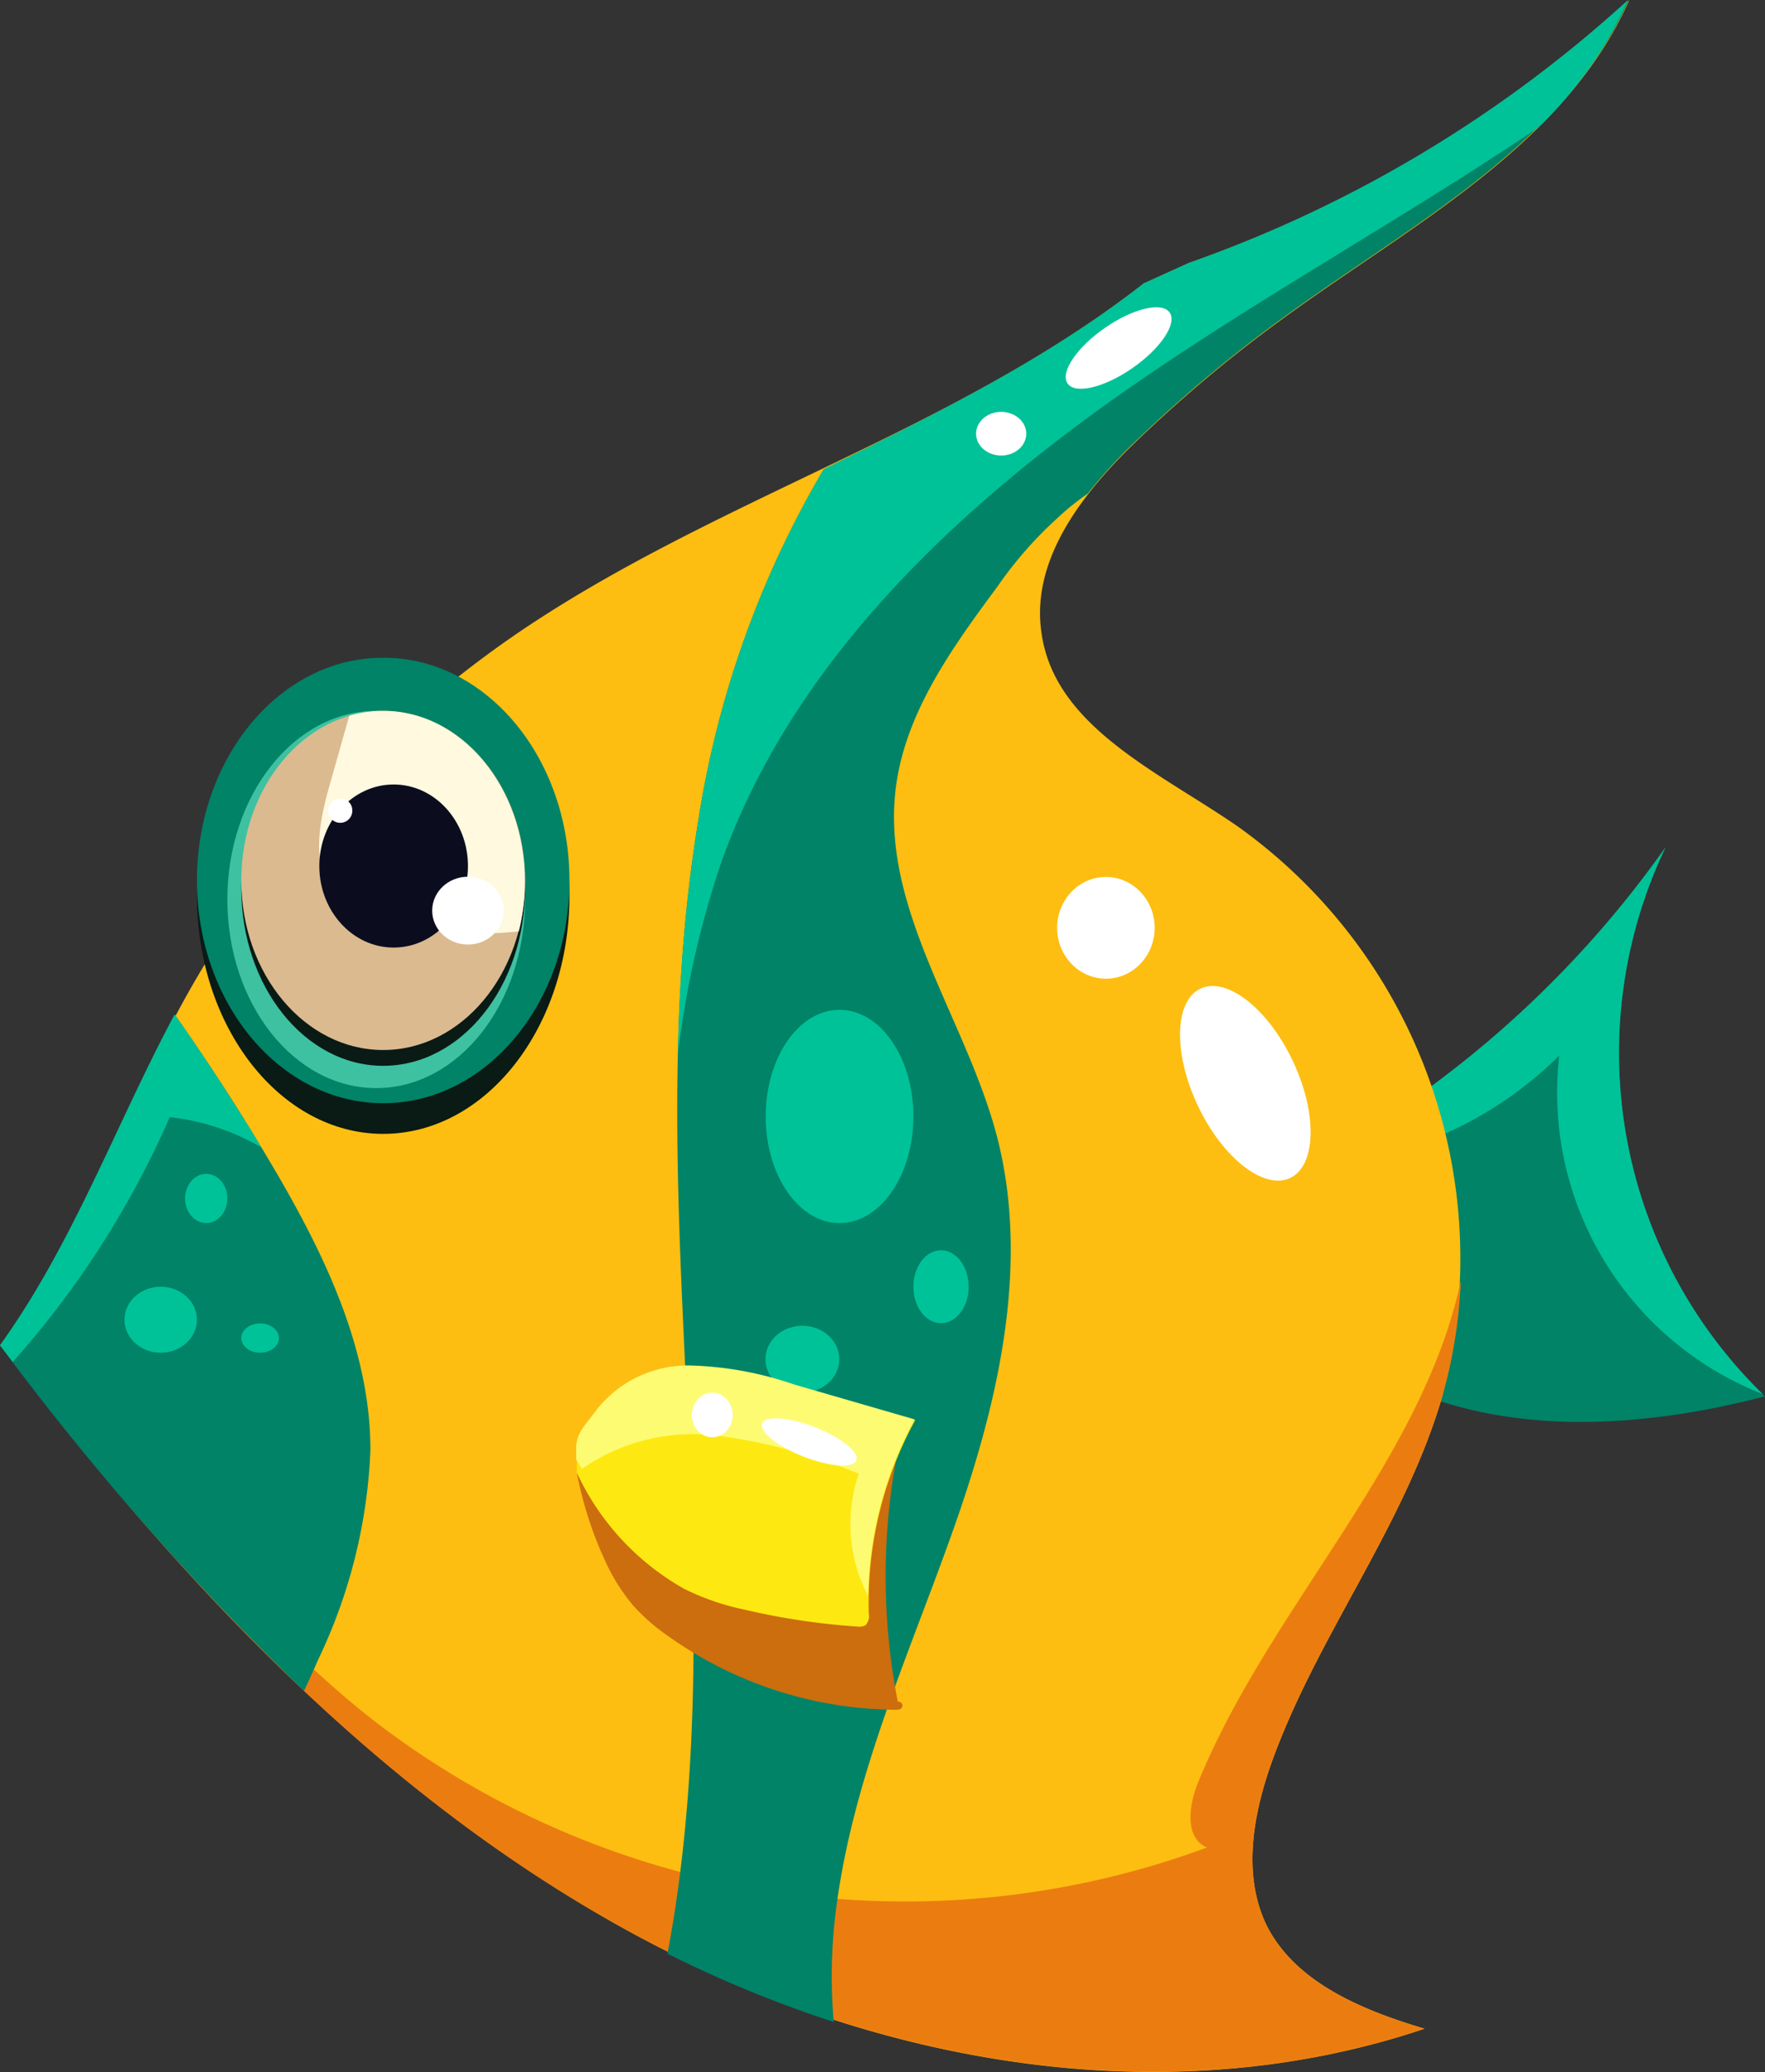
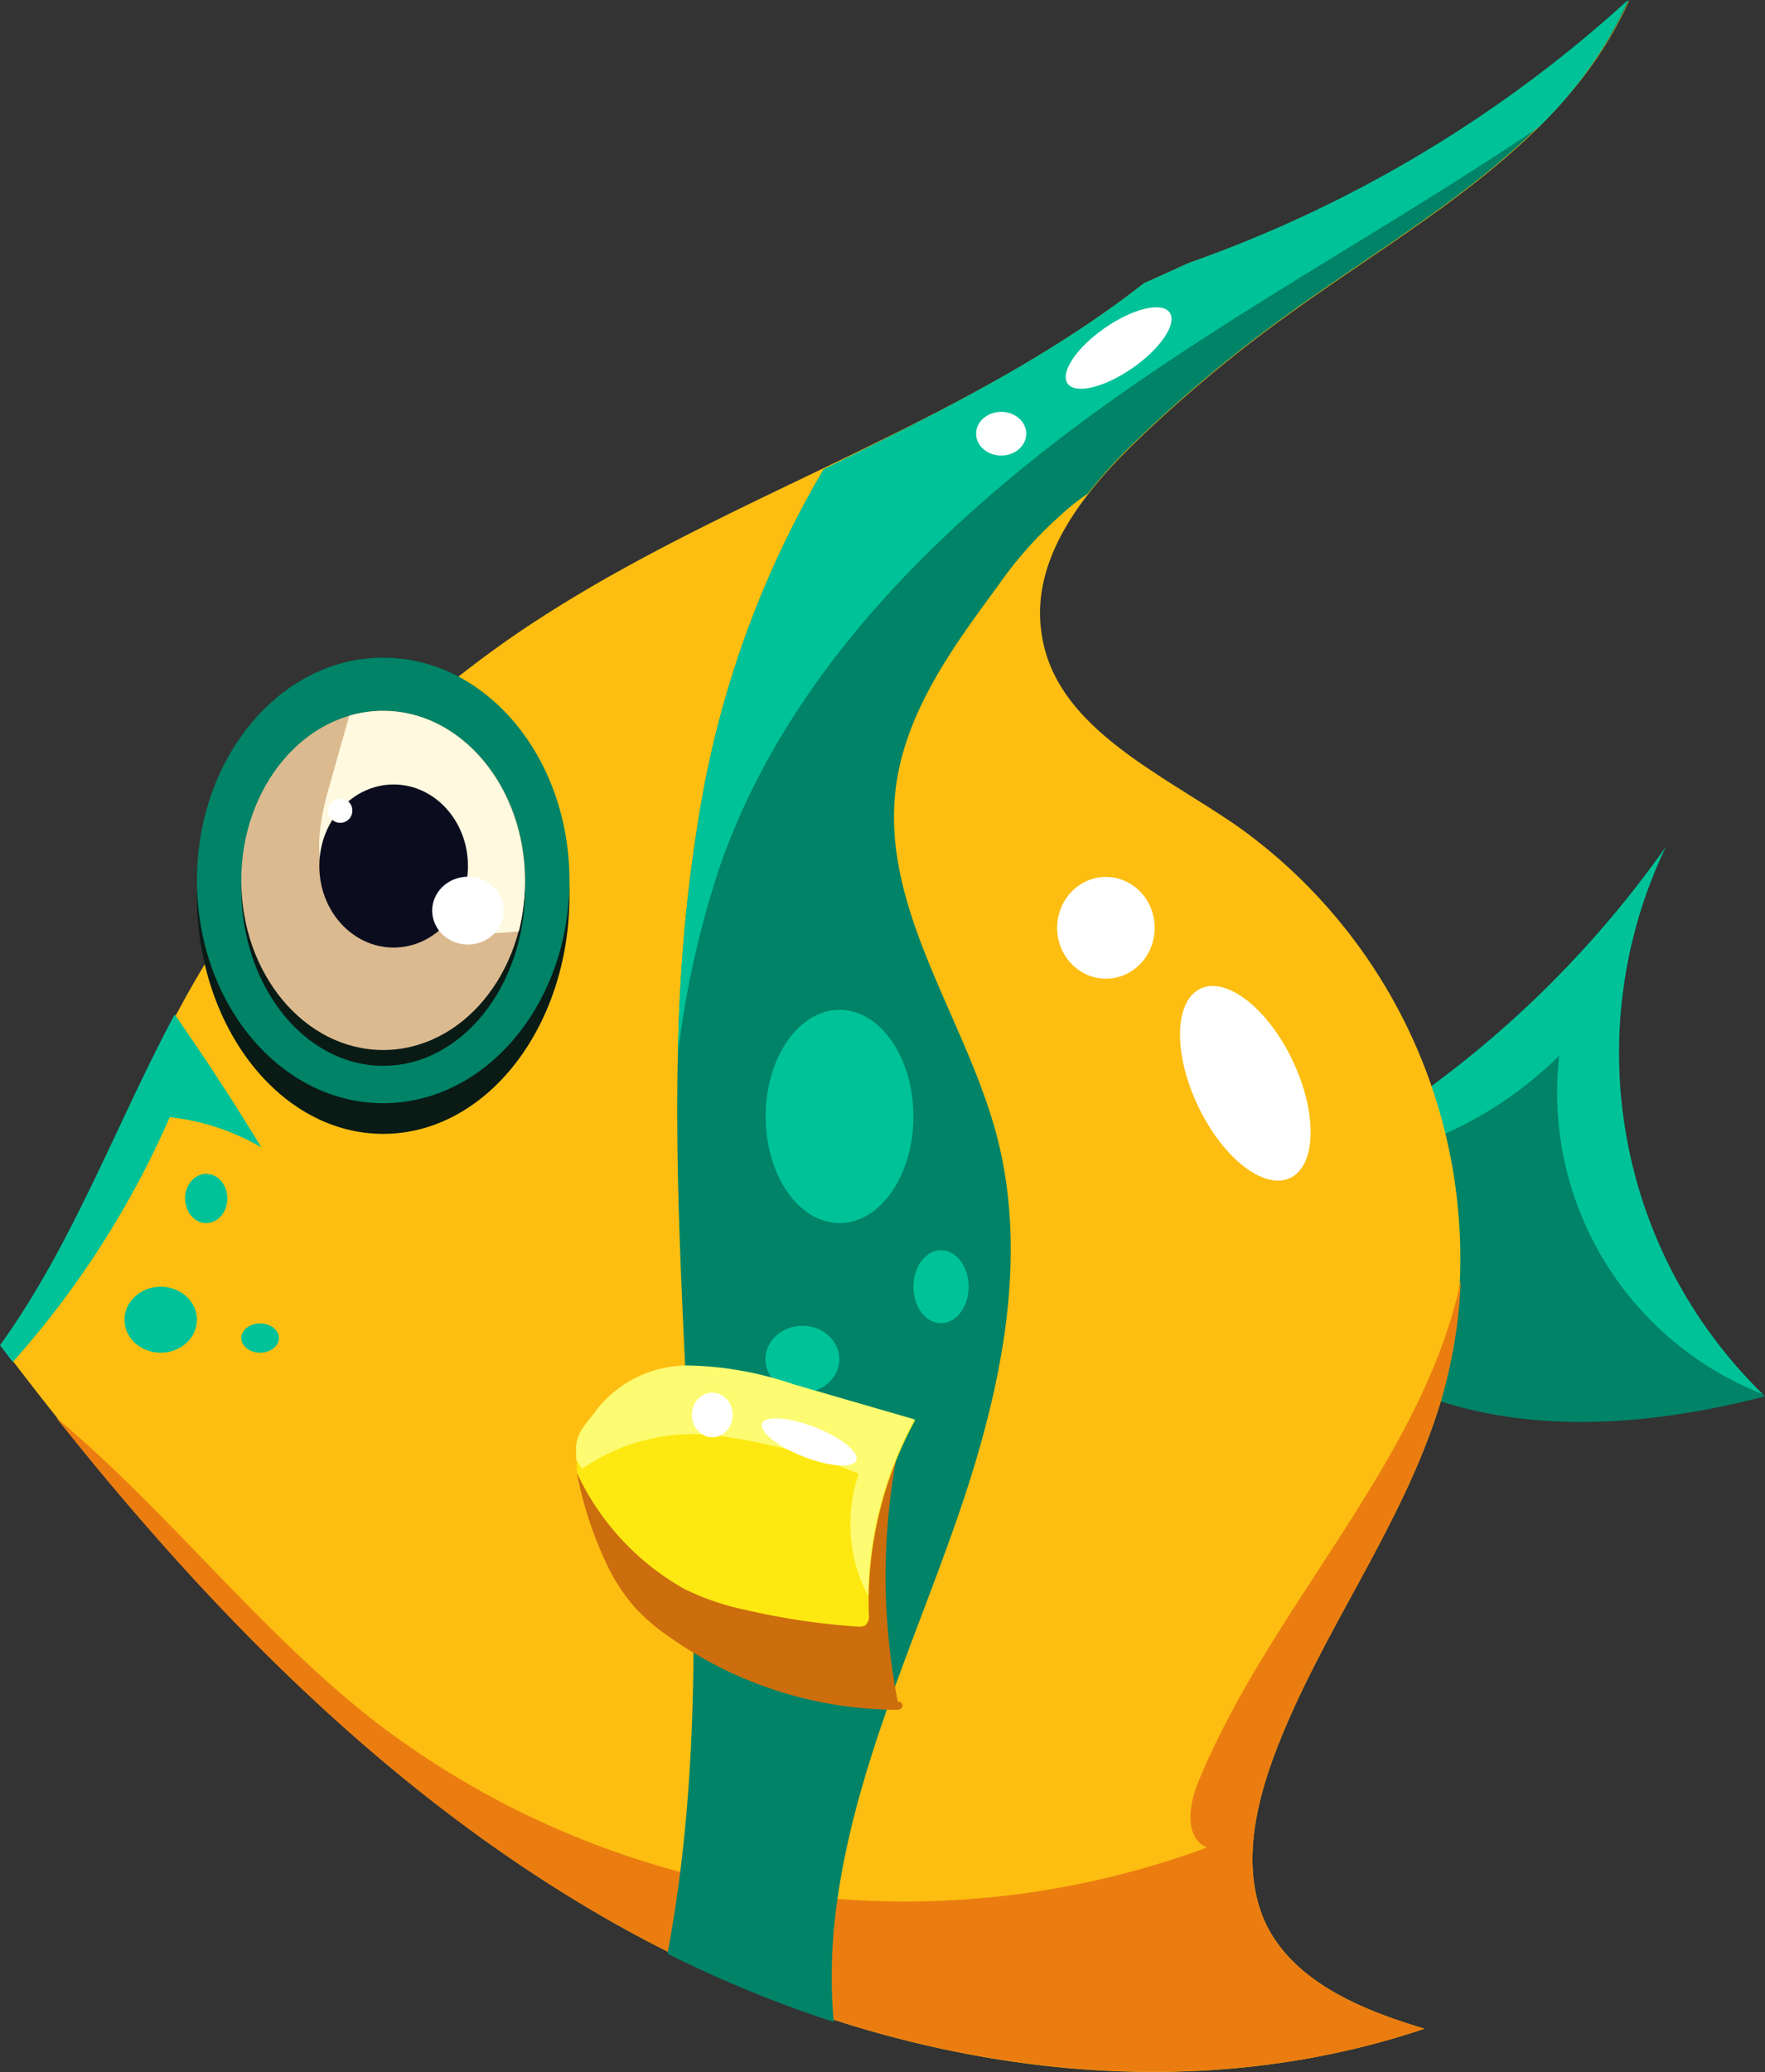
<svg xmlns="http://www.w3.org/2000/svg" id="Layer_1" data-name="Layer 1" viewBox="0 0 76 89.2">
  <rect x="0" y="0" width="76" height="89.2" fill="#333333" stroke="none" />
  <path d="M71.54,52.45A45.12,45.12,0,0,0,82.88,41.27a20.53,20.53,0,0,0,4.28,23.64c-5.28,1.37-11.09,1.76-16-.59a1.7,1.7,0,0,1-.82-.67,1.75,1.75,0,0,1,0-1.11l1-4.84Z" transform="translate(-11.16 -4.8)" style="fill:#008367" />
  <path d="M87.06,64.81a20.53,20.53,0,0,1-4.18-23.54A45.12,45.12,0,0,1,71.54,52.45l-.09,1.87a16.48,16.48,0,0,0,6.85-4.08A13.94,13.94,0,0,0,87.06,64.81Z" transform="translate(-11.16 -4.8)" style="fill:#00c298" />
  <path d="M60.41,17c-8.2,6.41-18.63,9.31-27.19,15.21a46.27,46.27,0,0,0-14,15.4c-2.79,5-4.67,10.5-8,15.13,7.33,9.67,15.75,18.81,26.31,24.8S61,96,72.5,92.13c-2.69-.8-5.61-2-6.83-4.51-1-2.13-.56-4.66.22-6.88,1.93-5.43,5.66-10.12,7.32-15.65a22.85,22.85,0,0,0-8.79-24.74C61,38,56.53,36.05,56,32c-.45-3.18,1.84-6.05,4.16-8.27a59.75,59.75,0,0,1,6.37-5.31c5.51-4,12-7.38,14.78-13.6A55.41,55.41,0,0,1,62.35,16.12Z" transform="translate(-11.16 -4.8)" style="fill:#fdbe11" />
  <path d="M13.58,65.83c6.76,8.5,14.48,16.34,23.89,21.68C48,93.5,61,96,72.5,92.13c-2.69-.8-5.61-2-6.83-4.51-1-2.13-.56-4.66.22-6.88,1.93-5.43,5.66-10.12,7.32-15.65a21,21,0,0,0,.85-5.15C72.4,67.73,65.82,74,62.74,81.55c-.4,1-.57,2.37.39,2.78a37.5,37.5,0,0,1-35.87-5.46C22.31,75,18.4,69.85,13.58,65.83Z" transform="translate(-11.16 -4.8)" style="fill:#eb7d10" />
  <ellipse cx="16.5" cy="38.56" rx="8.02" ry="10.25" style="fill:#0a1a15" />
  <ellipse cx="16.5" cy="37.9" rx="8.02" ry="9.59" style="fill:#008367" />
-   <ellipse cx="16.2" cy="38.72" rx="6.41" ry="8.12" style="fill:#3ec1a1" />
  <ellipse cx="16.5" cy="38.24" rx="6.11" ry="7.64" style="fill:#0a1a15" />
  <ellipse cx="16.5" cy="37.9" rx="6.11" ry="7.3" style="fill:#dbba90" />
  <path d="M27.66,35.4a5.05,5.05,0,0,0-1.46.21l-.87,3.07c-.44,1.57-.81,3.48.32,4.65a4.17,4.17,0,0,0,1.77,1,15.06,15.06,0,0,0,6.08.56,8.71,8.71,0,0,0,.26-2.14C33.76,38.67,31,35.4,27.66,35.4Z" transform="translate(-11.16 -4.8)" style="fill:#fef9df" />
  <ellipse cx="16.95" cy="37.28" rx="3.2" ry="3.51" style="fill:#0b0d1f" />
  <ellipse cx="20.15" cy="39.2" rx="1.54" ry="1.46" style="fill:#fff" />
  <path d="M26.33,39.67a.52.52,0,1,1-.51-.49A.5.5,0,0,1,26.33,39.67Z" transform="translate(-11.16 -4.8)" style="fill:#fff" />
-   <path d="M27.11,67.22c0-4.43-2.06-8.59-4.32-12.4q-1.93-3.26-4.11-6.35c-2.53,4.74-4.38,9.88-7.52,14.24A118.75,118.75,0,0,0,24.25,77.59c.21-.45.42-.91.62-1.37A22.93,22.93,0,0,0,27.11,67.22Z" transform="translate(-11.16 -4.8)" style="fill:#008367" />
  <path d="M62.35,16.12,60.41,17c-4.19,3.28-9,5.64-13.78,8a42.59,42.59,0,0,0-5.42,15.24c-1.46,8.89-.77,18-.38,27,.31,7.23.41,14.59-.93,21.66a52,52,0,0,0,7.16,2.94,22.64,22.64,0,0,1,.12-5c.75-5.68,3.2-11,5.09-16.37s3.26-11.29,1.8-16.82c-1.33-5-4.94-9.66-4.35-14.83.38-3.29,2.42-6.11,4.39-8.77a17,17,0,0,1,2.64-3A10.2,10.2,0,0,1,58,26.05a21.85,21.85,0,0,1,2.15-2.34,59.75,59.75,0,0,1,6.37-5.31c5.51-4,12-7.38,14.78-13.6A55.41,55.41,0,0,1,62.35,16.12Z" transform="translate(-11.16 -4.8)" style="fill:#008367" />
  <path d="M36,68.2a16.22,16.22,0,0,0,1.19,3.73,8.28,8.28,0,0,0,1.25,2,8.41,8.41,0,0,0,1.45,1.27,17.08,17.08,0,0,0,9.81,3.2c.12,0,.27,0,.31-.13s-.08-.24-.19-.21a28.14,28.14,0,0,1,0-10.82c-3.55,1-7.27,2-10.88,1.26Z" transform="translate(-11.16 -4.8)" style="fill:#cc6d0e" />
  <ellipse cx="36.15" cy="48.06" rx="3.18" ry="4.59" style="fill:#00c298" />
  <ellipse cx="40.52" cy="55.39" rx="1.19" ry="1.57" style="fill:#00c298" />
  <ellipse cx="34.55" cy="58.51" rx="1.59" ry="1.44" style="fill:#00c298" />
  <ellipse cx="8.88" cy="51.59" rx="0.91" ry="1.06" style="fill:#00c298" />
  <ellipse cx="11.2" cy="57.6" rx="0.81" ry="0.63" style="fill:#00c298" />
  <ellipse cx="6.92" cy="56.81" rx="1.56" ry="1.42" style="fill:#00c298" />
  <path d="M60.41,17c-4.19,3.28-9,5.64-13.78,8a42.59,42.59,0,0,0-5.42,15.24,70.29,70.29,0,0,0-.86,9.93A41,41,0,0,1,42.19,42c3.06-8.67,10.14-15.33,17.7-20.57,5.69-3.94,11.79-7.28,17.52-11.15A17.66,17.66,0,0,0,81.26,4.8,55.41,55.41,0,0,1,62.35,16.12Z" transform="translate(-11.16 -4.8)" style="fill:#00c298" />
  <path d="M18.68,48.47c-2.53,4.74-4.38,9.88-7.52,14.24l.55.72a39.75,39.75,0,0,0,6.76-10.54,10,10,0,0,1,3.94,1.3Q20.64,51.27,18.68,48.47Z" transform="translate(-11.16 -4.8)" style="fill:#00c298" />
  <path d="M36,68.2a11.1,11.1,0,0,0,4.63,5,10.9,10.9,0,0,0,2.63.9,30.15,30.15,0,0,0,4.82.72.59.59,0,0,0,.35-.06.56.56,0,0,0,.14-.49,16.38,16.38,0,0,1,2-8.34l-5.21-1.51a14.93,14.93,0,0,0-4.46-.81,5,5,0,0,0-4,1.88A3.56,3.56,0,0,0,36,67.63Z" transform="translate(-11.16 -4.8)" style="fill:#fde911" />
  <path d="M45.33,64.39a14.93,14.93,0,0,0-4.46-.81,5,5,0,0,0-4,1.88c-.47.67-.95,1-.9,1.83v.34l.25.4a8.42,8.42,0,0,1,5.92-1.42,24.26,24.26,0,0,1,6,1.63,6.65,6.65,0,0,0,.4,5.26,16.4,16.4,0,0,1,2-7.6Z" transform="translate(-11.16 -4.8)" style="fill:#fdfb72" />
  <ellipse cx="47.62" cy="39.94" rx="2.1" ry="2.19" style="fill:#fff" />
  <ellipse cx="64.78" cy="51.44" rx="2.26" ry="4.51" transform="translate(-26.95 27.91) rotate(-25.37)" style="fill:#fff" />
  <ellipse cx="43.11" cy="18.67" rx="1.08" ry="0.94" style="fill:#fff" />
  <ellipse cx="59.43" cy="19.85" rx="2.68" ry="1.05" transform="matrix(0.82, -0.57, 0.57, 0.82, -11.88, 32.58)" style="fill:#fff" />
  <ellipse cx="30.67" cy="60.91" rx="0.88" ry="0.96" style="fill:#fff" />
  <ellipse cx="46" cy="66.87" rx="0.68" ry="2.18" transform="translate(-44.2 80.5) rotate(-68.6)" style="fill:#fff" />
</svg>